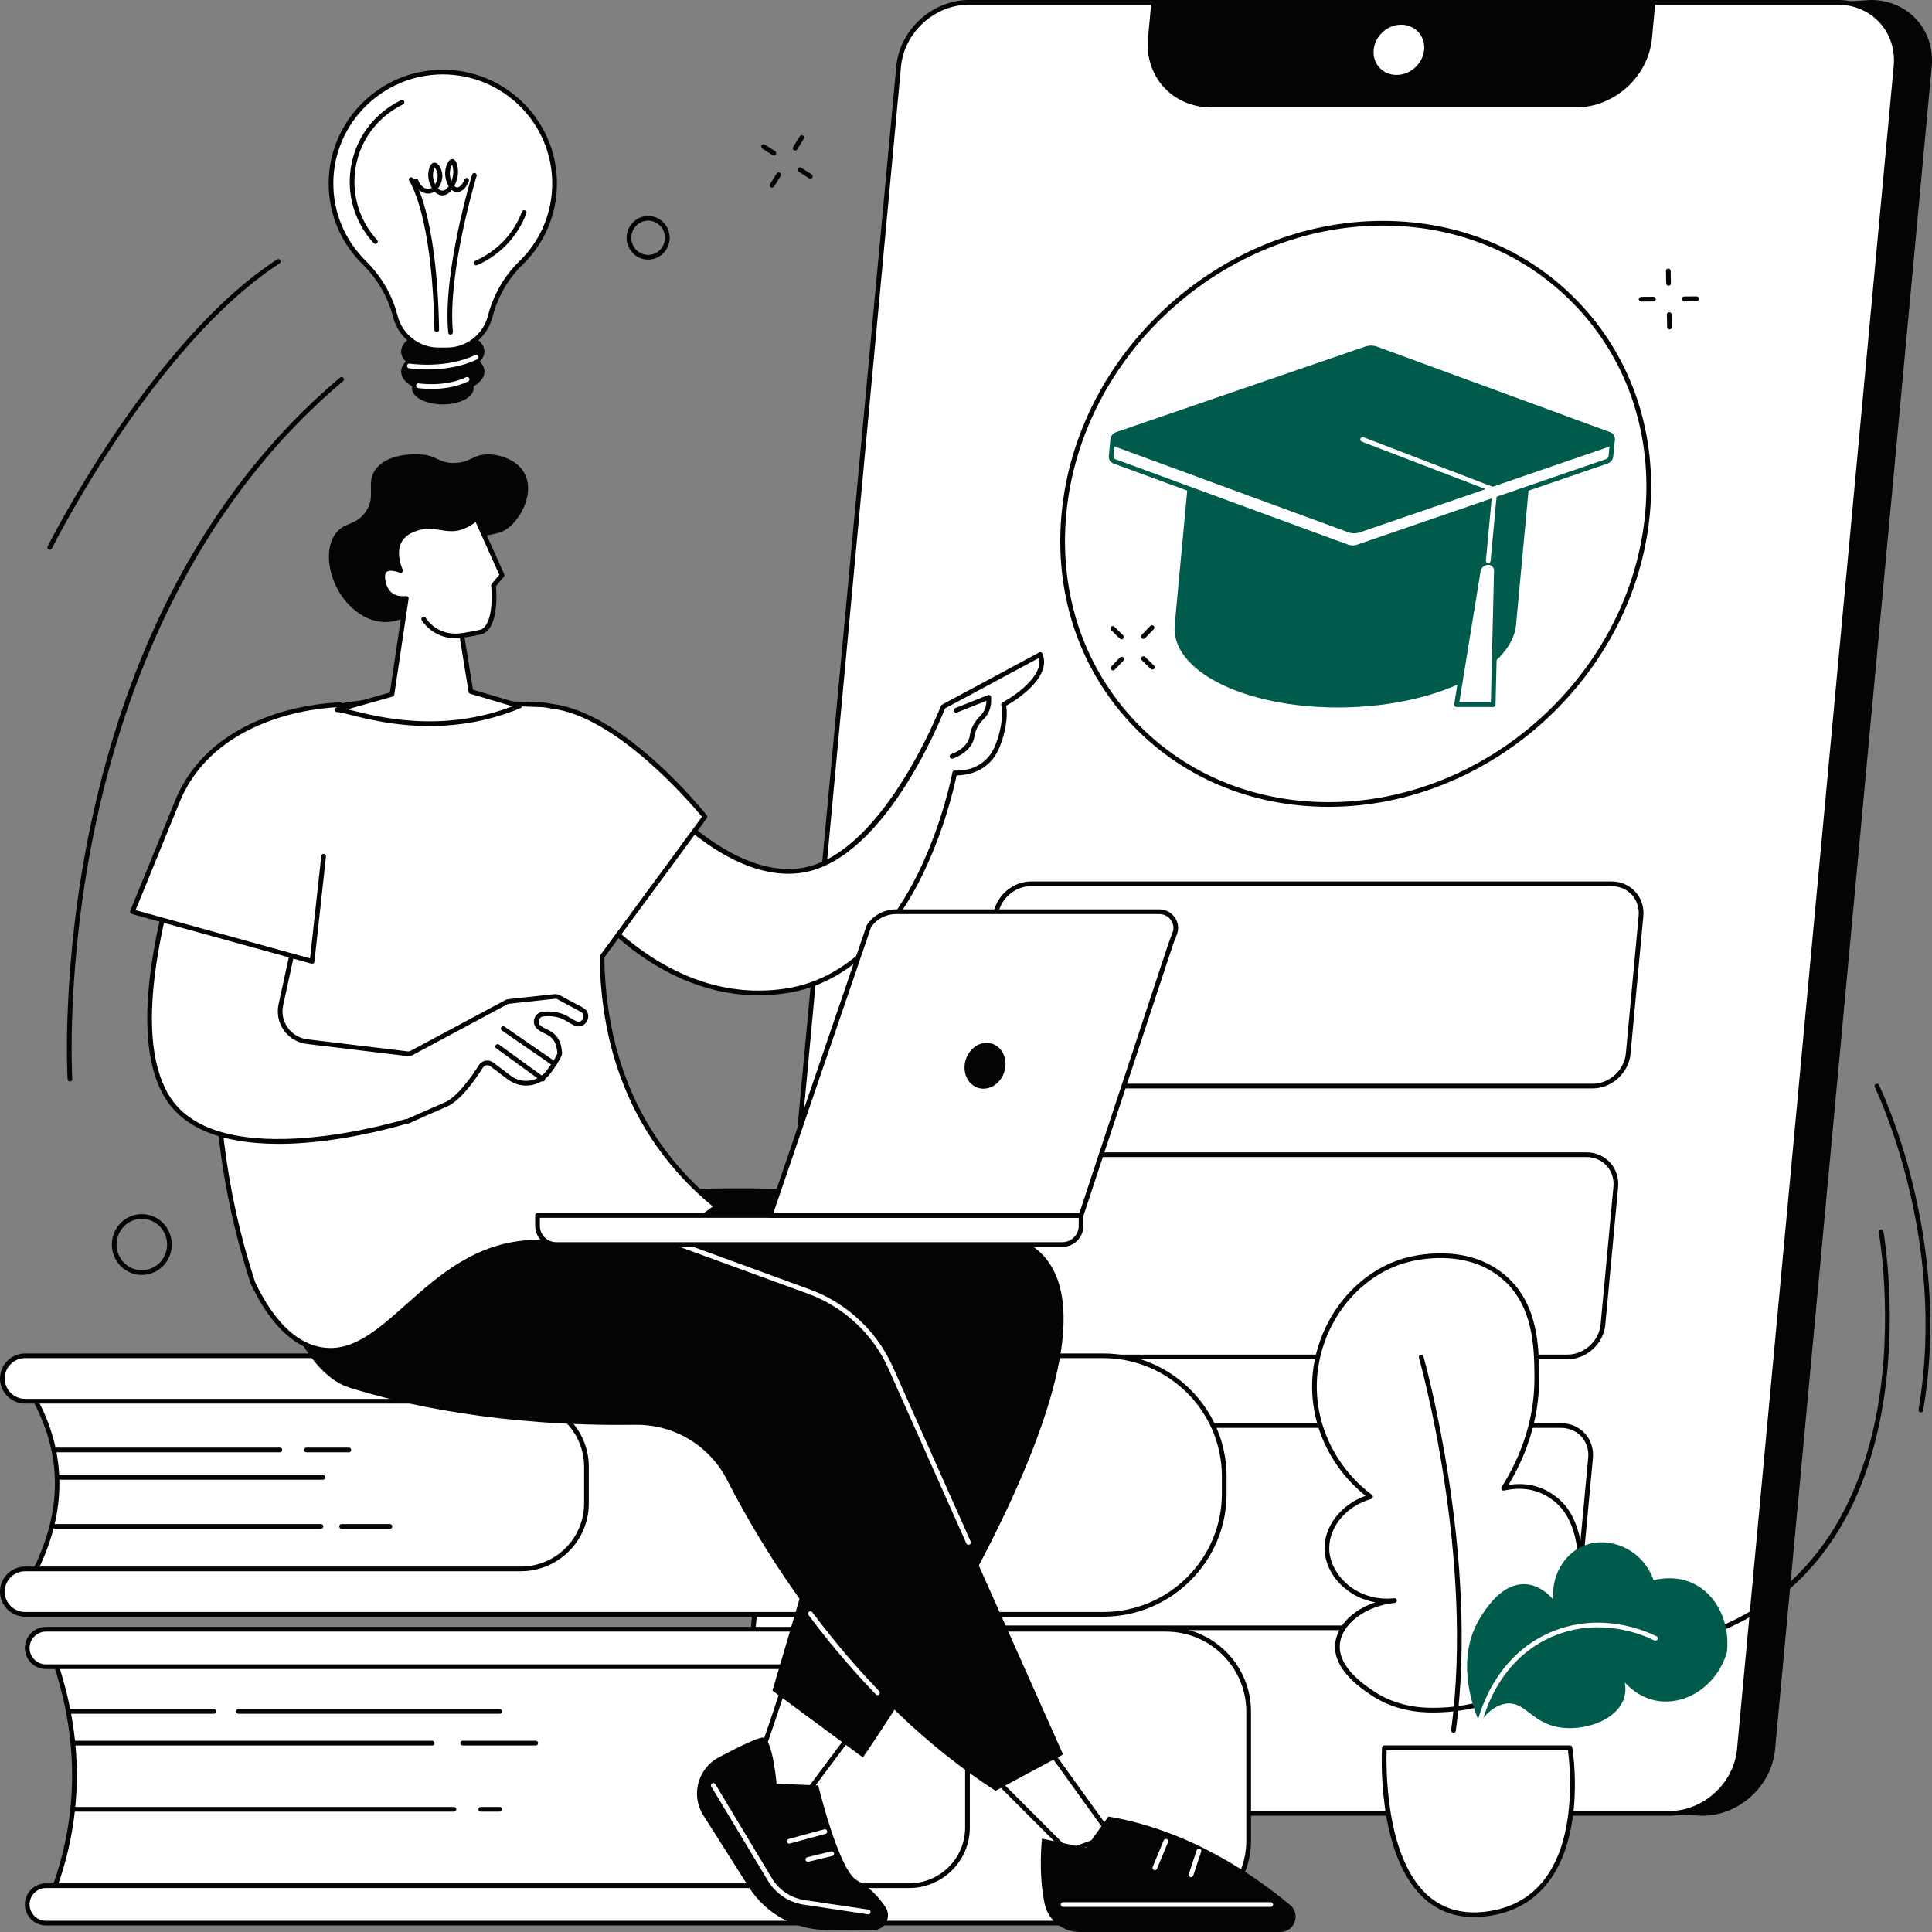
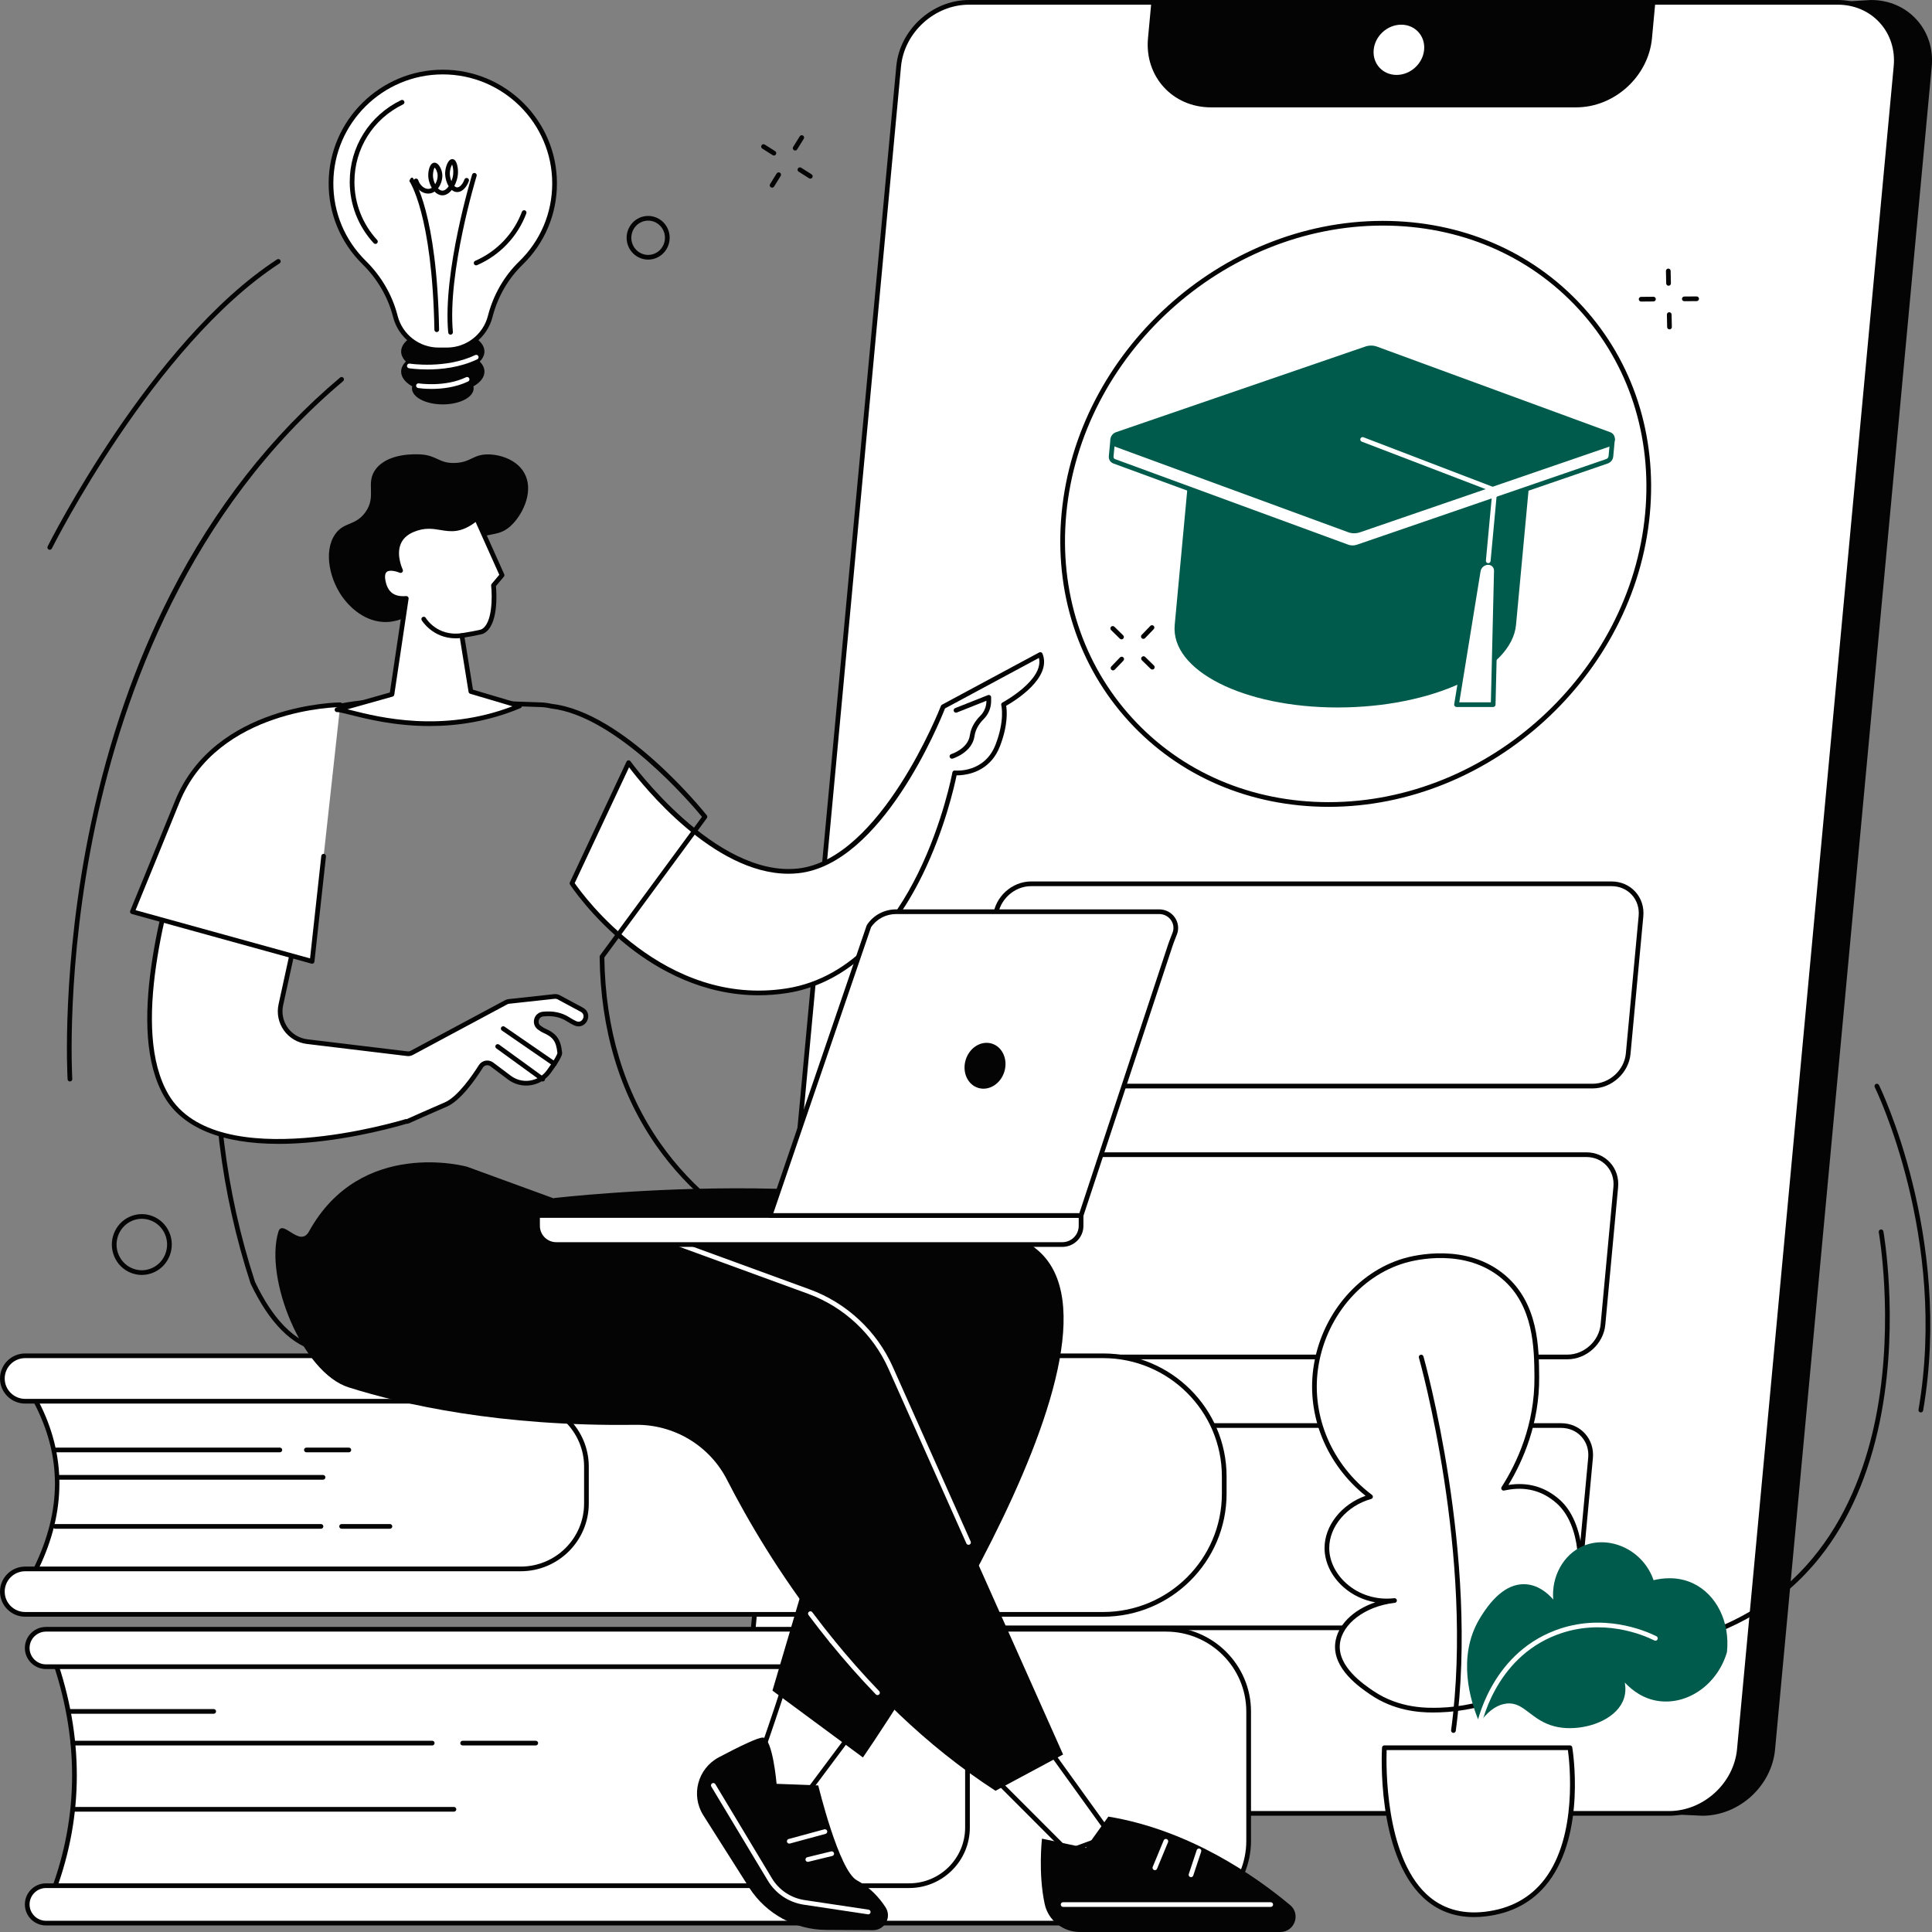
<svg xmlns="http://www.w3.org/2000/svg" width="378" height="378" viewBox="0 0 378 378" fill="none">
  <rect x="0" y="0" width="378" height="378" fill="#808080" stroke="none" />
  <g clip-path="url(#clip0_358_1594)">
    <path d="M366.072 0.459L197.548 10.733C190.601 10.733 182.986 6.069 182.341 12.99L151.686 342.264C151.042 349.183 158.773 347.194 165.722 347.194L333.082 354.795C340.031 354.795 346.184 349.185 346.829 342.264L377.486 12.99C378.131 6.071 373.021 0.459 366.072 0.459Z" fill="#040404" />
    <path d="M333.084 355.252L165.703 347.65C164.436 347.65 163.109 347.721 161.827 347.789C157.881 347.995 154.154 348.192 152.325 346.296C151.421 345.358 151.062 344.025 151.23 342.22L181.885 12.947C182.036 11.325 182.559 10.204 183.482 9.52C185.234 8.223 188.025 8.783 191.258 9.431C193.322 9.847 195.458 10.274 197.55 10.274L366.043 0C366.043 0 366.061 0 366.072 0C369.553 0 372.706 1.349 374.949 3.801C377.206 6.267 378.27 9.545 377.946 13.032L347.292 342.305C346.628 349.443 340.255 355.252 333.086 355.252H333.084ZM165.724 346.733L333.105 354.335C339.789 354.335 345.751 348.9 346.373 342.22L377.027 12.947C377.328 9.721 376.347 6.69 374.267 4.418C372.204 2.163 369.298 0.921 366.084 0.917L197.577 11.191H197.571C195.36 11.191 193.083 10.735 191.076 10.332C188.059 9.727 185.454 9.204 184.031 10.258C183.33 10.778 182.928 11.685 182.801 13.034L152.147 342.307C152.006 343.831 152.28 344.928 152.989 345.661C154.526 347.254 158.049 347.07 161.778 346.874C163.072 346.806 164.411 346.735 165.724 346.735V346.733Z" fill="#040404" />
    <path d="M359.552 0.459H189.572C182.625 0.459 176.47 6.069 175.825 12.99L145.171 342.264C144.526 349.183 149.638 354.795 156.585 354.795H326.566C333.515 354.795 339.668 349.185 340.313 342.264L370.968 12.99C371.613 6.071 366.503 0.459 359.554 0.459H359.552Z" fill="white" />
    <path d="M326.566 355.252H156.585C153.103 355.252 149.951 353.901 147.707 351.451C145.451 348.985 144.387 345.707 144.71 342.22L175.365 12.947C176.028 5.808 182.401 0 189.57 0H359.552C363.033 0 366.186 1.349 368.429 3.801C370.686 6.267 371.75 9.545 371.426 13.032L340.771 342.305C340.108 349.443 333.735 355.252 326.566 355.252ZM189.572 0.917C182.866 0.917 176.906 6.352 176.283 13.032L145.629 342.305C145.328 345.531 146.309 348.561 148.389 350.834C150.455 353.091 153.366 354.335 156.585 354.335H326.566C333.271 354.335 339.233 348.9 339.855 342.22L370.507 12.947C370.808 9.721 369.827 6.69 367.747 4.418C365.682 2.161 362.77 0.917 359.552 0.917H189.572Z" fill="#040404" />
    <path d="M225.26 0.459L224.607 7.486C223.912 14.953 229.426 21.005 236.923 21.005H308.381C315.878 21.005 322.518 14.951 323.213 7.486L323.866 0.459H225.26Z" fill="#040404" />
    <path d="M273.241 14.659C270.516 14.659 268.513 12.46 268.764 9.745C269.017 7.031 271.431 4.831 274.155 4.831C276.88 4.831 278.884 7.031 278.633 9.745C278.38 12.46 275.966 14.659 273.241 14.659Z" fill="white" />
    <path d="M311.604 212.952H198.042C196.215 212.952 194.56 212.244 193.382 210.955C192.196 209.66 191.638 207.939 191.808 206.111L194.311 179.215C194.657 175.489 197.984 172.459 201.725 172.459H315.285C317.112 172.459 318.767 173.167 319.944 174.456C321.131 175.751 321.689 177.472 321.518 179.3L319.015 206.196C318.669 209.922 315.343 212.952 311.602 212.952H311.604ZM201.727 173.378C198.448 173.378 195.534 176.034 195.23 179.302L192.726 206.198C192.581 207.766 193.056 209.236 194.064 210.339C195.066 211.434 196.48 212.037 198.044 212.037H311.604C314.882 212.037 317.796 209.381 318.101 206.113L320.604 179.217C320.749 177.65 320.274 176.179 319.266 175.076C318.265 173.981 316.852 173.378 315.287 173.378H201.727Z" fill="#040404" />
    <path d="M306.668 265.949H193.108C191.281 265.949 189.626 265.24 188.448 263.951C187.262 262.656 186.704 260.936 186.874 259.108L189.377 232.212C189.724 228.486 193.05 225.455 196.791 225.455H310.351C312.178 225.455 313.833 226.164 315.011 227.453C316.197 228.748 316.755 230.468 316.585 232.297L314.082 259.192C313.736 262.919 310.409 265.949 306.668 265.949ZM196.791 226.375C193.513 226.375 190.599 229.031 190.294 232.299L187.791 259.194C187.646 260.762 188.121 262.233 189.129 263.336C190.13 264.431 191.543 265.034 193.108 265.034H306.668C309.947 265.034 312.861 262.377 313.165 259.11L315.669 232.214C315.814 230.646 315.339 229.175 314.331 228.072C313.329 226.978 311.917 226.375 310.351 226.375H196.793H196.791Z" fill="#040404" />
    <path d="M301.735 318.945H188.175C186.348 318.945 184.693 318.237 183.515 316.948C182.329 315.653 181.771 313.932 181.941 312.104L184.444 285.208C184.79 281.482 188.117 278.452 191.858 278.452H305.418C307.245 278.452 308.9 279.16 310.078 280.449C311.264 281.744 311.822 283.465 311.652 285.293L309.148 312.189C308.802 315.915 305.476 318.945 301.735 318.945ZM191.858 279.371C188.579 279.371 185.665 282.027 185.361 285.295L182.857 312.191C182.712 313.759 183.187 315.229 184.195 316.332C185.197 317.427 186.609 318.03 188.175 318.03H301.735C305.013 318.03 307.927 315.374 308.232 312.106L310.735 285.21C310.88 283.643 310.405 282.172 309.397 281.069C308.396 279.974 306.983 279.371 305.418 279.371H191.86H191.858Z" fill="#040404" />
    <path d="M259.952 157.859C244.619 157.859 230.739 151.923 220.874 141.141C210.947 130.294 206.268 115.86 207.699 100.494C210.64 68.91 238.831 43.216 270.541 43.216C285.875 43.216 299.752 49.152 309.619 59.935C319.546 70.781 324.225 85.215 322.794 100.581C319.853 132.166 291.665 157.859 259.954 157.859H259.952ZM270.539 44.135C239.291 44.135 211.513 69.457 208.616 100.581C207.21 115.685 211.805 129.871 221.554 140.523C231.243 151.111 244.88 156.942 259.952 156.942C291.2 156.942 318.978 131.62 321.875 100.496C323.281 85.393 318.686 71.207 308.937 60.554C299.248 49.966 285.611 44.135 270.539 44.135Z" fill="#040404" />
    <path d="M232.595 92.598L229.835 122.253C229.003 131.18 243.279 138.418 261.719 138.418C280.159 138.418 295.783 131.18 296.614 122.253L299.375 92.598H232.595Z" fill="#005B4C" />
    <path d="M301.853 85.977L268.944 71.541C268.32 71.312 267.615 71.312 266.949 71.541L231.351 85.977H217.715L217.409 89.272C217.371 89.681 217.564 90.092 218.014 90.255L263.648 107.003C264.272 107.232 264.977 107.232 265.643 107.003L314.393 90.255C314.872 90.09 315.144 89.681 315.181 89.272L315.488 85.977H301.853Z" fill="white" />
    <path d="M264.626 107.635C264.234 107.635 263.847 107.569 263.486 107.435L217.852 90.687C217.241 90.464 216.886 89.892 216.948 89.231L217.255 85.934C217.278 85.699 217.475 85.517 217.713 85.517H231.257L266.771 71.116C267.559 70.843 268.378 70.845 269.1 71.109L301.946 85.517H315.484C315.612 85.517 315.737 85.57 315.824 85.668C315.911 85.763 315.955 85.891 315.942 86.019L315.635 89.313C315.577 89.939 315.146 90.48 314.538 90.689L265.788 107.437C265.406 107.567 265.012 107.633 264.624 107.633L264.626 107.635ZM218.134 86.438L217.867 89.317C217.856 89.433 217.865 89.716 218.174 89.828L263.807 106.575C264.33 106.767 264.929 106.765 265.493 106.571L314.244 89.823C314.567 89.712 314.704 89.445 314.723 89.231L314.982 86.436H301.853C301.789 86.436 301.726 86.424 301.668 86.397L268.759 71.96C268.264 71.779 267.665 71.781 267.1 71.975L231.527 86.401C231.471 86.424 231.413 86.434 231.353 86.434H218.139L218.134 86.438Z" fill="#005B4C" />
    <path d="M314.883 84.994L269.249 68.247C268.625 68.017 267.92 68.017 267.254 68.247L218.504 84.994C217.544 85.325 217.421 86.632 218.321 86.963L263.955 103.71C264.579 103.94 265.284 103.94 265.95 103.71L314.7 86.963C315.66 86.632 315.783 85.325 314.883 84.994Z" fill="#005B4C" />
    <path d="M264.933 104.338C264.542 104.338 264.154 104.272 263.793 104.138L218.161 87.39C217.593 87.182 217.245 86.671 217.251 86.06C217.257 85.387 217.701 84.781 218.354 84.558L267.105 67.811C267.87 67.548 268.687 67.548 269.409 67.815L315.042 84.562C315.61 84.771 315.959 85.281 315.953 85.893C315.946 86.566 315.503 87.171 314.849 87.394L266.099 104.142C265.717 104.272 265.323 104.338 264.936 104.338H264.933ZM268.266 68.534C267.98 68.534 267.687 68.583 267.403 68.68L218.653 85.428C218.3 85.55 218.172 85.851 218.17 86.073C218.17 86.201 218.207 86.432 218.479 86.531L264.112 103.279C264.635 103.471 265.234 103.469 265.798 103.275L314.549 86.527C314.901 86.405 315.03 86.103 315.032 85.882C315.032 85.754 314.994 85.523 314.723 85.424L269.089 68.676C268.83 68.581 268.55 68.534 268.266 68.534Z" fill="#005B4C" />
    <path d="M291.148 110.052C290.213 110.052 289.371 110.773 289.221 111.7L284.974 137.865H292.145L292.77 111.7C292.793 110.773 292.083 110.052 291.15 110.052H291.148Z" fill="white" />
    <path d="M292.143 138.323H284.972C284.837 138.323 284.709 138.263 284.622 138.162C284.535 138.059 284.495 137.925 284.518 137.792L288.765 111.628C288.954 110.469 289.978 109.593 291.148 109.593C291.727 109.593 292.257 109.812 292.647 110.209C293.035 110.605 293.242 111.138 293.228 111.712L292.604 137.877C292.598 138.127 292.394 138.325 292.143 138.325V138.323ZM285.514 137.406H291.693L292.307 111.69C292.316 111.365 292.201 111.068 291.988 110.849C291.774 110.63 291.476 110.51 291.148 110.51C290.437 110.51 289.792 111.066 289.676 111.774L285.514 137.406Z" fill="#005B4C" />
    <path d="M291.179 110.182C291.164 110.182 291.15 110.182 291.135 110.182C290.882 110.159 290.696 109.934 290.719 109.682L291.973 96.198L266.435 86.407C266.198 86.316 266.078 86.05 266.171 85.814C266.263 85.577 266.53 85.461 266.766 85.55L292.631 95.465C292.824 95.539 292.944 95.731 292.923 95.936L291.635 109.767C291.612 110.004 291.413 110.184 291.177 110.184L291.179 110.182Z" fill="white" />
    <path d="M7.032 306.961C12.316 296.127 12.82 285.21 7.032 274.182L11.186 269.219L124.813 272.941L120.895 308.894L10.906 310.156L7.03 306.959L7.032 306.961Z" fill="white" />
    <path d="M10.908 310.617C10.8 310.617 10.697 310.58 10.614 310.512L6.738 307.314C6.574 307.18 6.524 306.95 6.618 306.76C12.126 295.468 12.127 284.882 6.624 274.395C6.537 274.23 6.559 274.031 6.678 273.889L10.831 268.925C10.923 268.818 11.057 268.758 11.201 268.76L124.827 272.482C124.956 272.486 125.076 272.544 125.161 272.639C125.244 272.736 125.285 272.862 125.271 272.99L121.353 308.944C121.329 309.175 121.134 309.351 120.901 309.353L10.912 310.615H10.906L10.908 310.617ZM7.605 306.837L11.072 309.698L120.482 308.442L124.302 273.385L11.398 269.685L7.584 274.242C12.961 284.673 12.967 295.635 7.605 306.835V306.837Z" fill="#040404" />
    <path d="M215.82 265.261H4.923C2.458 265.261 0.46 267.252 0.46 269.706C0.46 272.16 2.46 274.151 4.923 274.151H101.883C108.983 274.151 114.738 279.883 114.738 286.956V294.154C114.738 301.227 108.983 306.959 101.883 306.959H4.923C2.458 306.959 0.46 308.95 0.46 311.404C0.46 313.858 2.46 315.849 4.923 315.849H215.82C228.912 315.849 239.524 305.279 239.524 292.239V288.868C239.524 275.828 228.912 265.259 215.82 265.259V265.261Z" fill="white" />
    <path d="M215.82 316.312H4.923C2.209 316.312 0 314.112 0 311.408C0 308.704 2.209 306.504 4.923 306.504H101.883C108.718 306.504 114.278 300.966 114.278 294.158V286.96C114.278 280.152 108.718 274.614 101.883 274.614H4.923C2.209 274.614 0 272.414 0 269.71C0 267.006 2.209 264.807 4.923 264.807H215.82C229.144 264.807 239.984 275.603 239.984 288.875V292.246C239.984 305.517 229.144 316.314 215.82 316.314V316.312ZM4.923 307.419C2.717 307.419 0.921 309.208 0.921 311.406C0.921 313.604 2.717 315.392 4.923 315.392H215.82C228.636 315.392 239.063 305.007 239.063 292.241V288.87C239.063 276.105 228.636 265.72 215.82 265.72H4.923C2.717 265.72 0.921 267.508 0.921 269.706C0.921 271.904 2.717 273.693 4.923 273.693H101.883C109.226 273.693 115.198 279.641 115.198 286.956V294.154C115.198 301.468 109.224 307.417 101.883 307.417H4.923V307.419Z" fill="#040404" />
    <path d="M68.252 284.147H59.947C59.692 284.147 59.486 283.942 59.486 283.688C59.486 283.434 59.692 283.229 59.947 283.229H68.252C68.507 283.229 68.713 283.434 68.713 283.688C68.713 283.942 68.507 284.147 68.252 284.147Z" fill="#040404" />
    <path d="M54.75 284.147H10.79C10.535 284.147 10.33 283.942 10.33 283.688C10.33 283.434 10.535 283.229 10.79 283.229H54.752C55.007 283.229 55.212 283.434 55.212 283.688C55.212 283.942 55.007 284.147 54.752 284.147H54.75Z" fill="#040404" />
    <path d="M63.207 289.503H11.194C10.939 289.503 10.734 289.298 10.734 289.044C10.734 288.79 10.939 288.585 11.194 288.585H63.207C63.462 288.585 63.667 288.79 63.667 289.044C63.667 289.298 63.462 289.503 63.207 289.503Z" fill="#040404" />
    <path d="M76.29 299.101H66.838C66.583 299.101 66.377 298.897 66.377 298.643C66.377 298.389 66.583 298.184 66.838 298.184H76.29C76.545 298.184 76.751 298.389 76.751 298.643C76.751 298.897 76.545 299.101 76.29 299.101Z" fill="#040404" />
    <path d="M62.802 299.101H10.79C10.535 299.101 10.33 298.897 10.33 298.643C10.33 298.389 10.535 298.184 10.79 298.184H62.802C63.057 298.184 63.263 298.389 63.263 298.643C63.263 298.897 63.057 299.101 62.802 299.101Z" fill="#040404" />
    <path d="M10.313 370.285H200.808V323.799H10.313C15.937 339.502 16.09 355.002 10.313 370.285Z" fill="white" />
    <path d="M200.808 370.744H10.313C10.162 370.744 10.021 370.669 9.933 370.545C9.846 370.421 9.828 370.264 9.882 370.122C15.516 355.221 15.514 339.688 9.88 323.952C9.83 323.812 9.85 323.655 9.938 323.533C10.025 323.411 10.164 323.339 10.315 323.339H200.808C201.063 323.339 201.268 323.545 201.268 323.797V370.283C201.268 370.537 201.063 370.742 200.808 370.742V370.744ZM10.976 369.827H200.348V324.258H10.964C16.381 339.777 16.385 355.099 10.976 369.827Z" fill="#040404" />
    <path d="M177.874 326.094H9.002C6.972 326.094 5.325 324.454 5.325 322.432C5.325 320.41 6.972 318.77 9.002 318.77H228.143C237.068 318.77 244.301 325.976 244.301 334.865V360.168C244.301 369.058 237.066 376.263 228.143 376.263H9.002C6.972 376.263 5.325 374.623 5.325 372.601C5.325 370.578 6.972 368.938 9.002 368.938H177.874C184.178 368.938 189.29 363.847 189.29 357.567V337.465C189.29 331.186 184.178 326.094 177.874 326.094Z" fill="white" />
    <path d="M228.142 376.721H9.002C6.721 376.721 4.865 374.873 4.865 372.601C4.865 370.328 6.721 368.48 9.002 368.48H177.874C183.915 368.48 188.83 363.584 188.83 357.567V337.465C188.83 331.448 183.915 326.553 177.874 326.553H9.002C6.721 326.553 4.865 324.704 4.865 322.432C4.865 320.16 6.721 318.311 9.002 318.311H228.142C237.307 318.311 244.762 325.737 244.762 334.865V360.168C244.762 369.296 237.307 376.721 228.142 376.721ZM9.002 369.397C7.229 369.397 5.786 370.835 5.786 372.601C5.786 374.367 7.229 375.804 9.002 375.804H228.142C236.798 375.804 243.841 368.79 243.841 360.168V334.865C243.841 326.243 236.798 319.228 228.142 319.228H9.002C7.229 319.228 5.786 320.666 5.786 322.432C5.786 324.198 7.229 325.636 9.002 325.636H177.874C184.423 325.636 189.751 330.942 189.751 337.465V357.567C189.751 364.09 184.423 369.397 177.874 369.397H9.002Z" fill="#040404" />
    <path d="M41.812 335.298H13.683C13.428 335.298 13.222 335.094 13.222 334.84C13.222 334.586 13.428 334.381 13.683 334.381H41.812C42.067 334.381 42.272 334.586 42.272 334.84C42.272 335.094 42.067 335.298 41.812 335.298Z" fill="#040404" />
-     <path d="M97.766 335.298H46.633C46.378 335.298 46.173 335.094 46.173 334.84C46.173 334.586 46.378 334.381 46.633 334.381H97.766C98.021 334.381 98.227 334.586 98.227 334.84C98.227 335.094 98.021 335.298 97.766 335.298Z" fill="#040404" />
    <path d="M84.567 341.501H14.276C14.021 341.501 13.815 341.297 13.815 341.043C13.815 340.789 14.021 340.584 14.276 340.584H84.567C84.822 340.584 85.027 340.789 85.027 341.043C85.027 341.297 84.822 341.501 84.567 341.501Z" fill="#040404" />
    <path d="M104.821 341.501H90.516C90.261 341.501 90.056 341.297 90.056 341.043C90.056 340.789 90.261 340.584 90.516 340.584H104.821C105.076 340.584 105.282 340.789 105.282 341.043C105.282 341.297 105.076 341.501 104.821 341.501Z" fill="#040404" />
    <path d="M88.814 354.452H14.276C14.021 354.452 13.815 354.248 13.815 353.994C13.815 353.74 14.021 353.535 14.276 353.535H88.814C89.069 353.535 89.274 353.74 89.274 353.994C89.274 354.248 89.069 354.452 88.814 354.452Z" fill="#040404" />
-     <path d="M97.766 354.452H94.052C93.797 354.452 93.592 354.248 93.592 353.994C93.592 353.74 93.797 353.535 94.052 353.535H97.766C98.021 353.535 98.226 353.74 98.226 353.994C98.226 354.248 98.021 354.452 97.766 354.452Z" fill="#040404" />
    <path d="M145.998 350.369C147.203 349.154 154.165 327.583 154.165 327.583L167.922 337.36L152.84 357.549L145.998 350.367V350.369Z" fill="white" />
    <path d="M152.84 358.009C152.713 358.009 152.593 357.958 152.506 357.867L145.665 350.685C145.494 350.507 145.501 350.224 145.671 350.047C146.502 349.187 151.054 335.726 153.727 327.443C153.773 327.305 153.881 327.193 154.022 327.148C154.161 327.102 154.314 327.125 154.435 327.21L168.192 336.986C168.291 337.058 168.36 337.166 168.379 337.288C168.397 337.409 168.366 337.533 168.294 337.632L153.211 357.821C153.13 357.931 153.006 357.997 152.869 358.005C152.861 358.005 152.85 358.005 152.842 358.005L152.84 358.009ZM146.583 350.315L152.798 356.838L167.273 337.461L154.412 328.321C152.989 332.712 148.132 347.56 146.583 350.315Z" fill="#040404" />
    <path d="M170.788 377.645L161.639 377.591C155.585 377.556 149.955 374.493 146.656 369.438L137.61 355.173C135.111 351.23 136.509 346.008 140.642 343.819C144.418 341.819 148.373 339.874 149.3 339.96C151.183 340.138 151.942 349.008 151.942 349.008L160.092 349.32C160.092 349.32 164.119 365.997 167.661 367.893C170.243 369.275 172.045 371.301 173.256 373.154C174.525 375.094 173.109 377.659 170.786 377.645H170.788Z" fill="#040404" />
    <path d="M169.87 374.544C169.847 374.544 169.824 374.544 169.801 374.538L157.288 372.66C154.335 372.218 151.759 370.5 150.227 367.947L139.169 349.547C139.039 349.33 139.109 349.047 139.327 348.917C139.547 348.787 139.829 348.857 139.959 349.076L151.017 367.476C152.408 369.793 154.746 371.353 157.425 371.754L169.938 373.631C170.189 373.668 170.363 373.902 170.326 374.154C170.291 374.381 170.096 374.544 169.872 374.544H169.87Z" fill="white" />
    <path d="M154.422 360.707C154.219 360.707 154.034 360.573 153.978 360.368C153.912 360.125 154.057 359.873 154.302 359.804L161.274 357.912C161.518 357.846 161.771 357.991 161.84 358.235C161.906 358.478 161.761 358.73 161.516 358.798L154.544 360.69C154.503 360.701 154.464 360.707 154.424 360.707H154.422Z" fill="white" />
    <path d="M158.053 364.274C157.846 364.274 157.657 364.134 157.605 363.925C157.545 363.679 157.696 363.432 157.943 363.37L162.618 362.231C162.866 362.172 163.113 362.322 163.175 362.568C163.236 362.814 163.084 363.062 162.837 363.124L158.163 364.262C158.126 364.27 158.088 364.274 158.053 364.274Z" fill="white" />
    <path d="M192.938 346.252L208.91 362.238L217.378 359.139L202.654 338.69L192.938 346.252Z" fill="white" />
    <path d="M208.91 362.696C208.79 362.696 208.672 362.649 208.585 362.562L192.613 346.578C192.519 346.486 192.472 346.357 192.48 346.225C192.488 346.095 192.553 345.973 192.656 345.893L202.372 338.331C202.471 338.254 202.598 338.221 202.72 338.238C202.845 338.256 202.957 338.322 203.029 338.424L217.753 358.873C217.836 358.988 217.861 359.137 217.819 359.276C217.778 359.412 217.672 359.521 217.537 359.571L209.07 362.669C209.018 362.688 208.964 362.698 208.91 362.698V362.696ZM193.631 346.296L209.029 361.705L216.65 358.916L202.558 339.345L193.631 346.296Z" fill="#040404" />
    <path d="M203.863 359.736C203.863 359.736 203.092 366.536 204.4 372.545C205.099 375.746 207.996 378 211.285 378H250.484C253.285 378 254.557 374.517 252.408 372.725C245.438 366.908 232.616 358.028 216.853 355.421L212.457 361.55L203.863 359.736Z" fill="#040404" />
    <path d="M248.621 373.09H207.998C207.743 373.09 207.538 372.886 207.538 372.632C207.538 372.378 207.743 372.173 207.998 372.173H248.621C248.877 372.173 249.082 372.378 249.082 372.632C249.082 372.886 248.877 373.09 248.621 373.09Z" fill="white" />
    <path d="M225.955 365.902C225.897 365.902 225.837 365.892 225.779 365.867C225.545 365.77 225.433 365.501 225.528 365.268L227.678 360.073C227.776 359.839 228.043 359.728 228.28 359.823C228.514 359.92 228.626 360.189 228.531 360.422L226.38 365.617C226.308 365.795 226.136 365.902 225.955 365.902Z" fill="white" />
    <path d="M233.024 367.269C232.977 367.269 232.927 367.261 232.879 367.247C232.637 367.166 232.506 366.908 232.587 366.666L234.142 361.979C234.223 361.74 234.482 361.608 234.725 361.688C234.968 361.769 235.098 362.027 235.017 362.269L233.462 366.955C233.398 367.147 233.217 367.269 233.024 367.269Z" fill="white" />
    <path d="M108.394 234.401C108.394 234.401 181.389 225.939 203.096 244.653C224.802 263.369 168.831 343.848 168.831 343.848L151.131 330.773L167.92 273.891L100.444 254.805L108.394 234.403V234.401Z" fill="#040404" />
    <path d="M68.221 271.443C78.825 274.796 97.795 279.129 124.313 278.768C131.847 278.664 138.802 282.812 142.226 289.498C150.08 304.842 167.08 332.464 194.772 350.369L207.996 343.272L174.241 267.587C171.16 260.677 165.396 255.307 158.269 252.702L91.371 228.269C91.371 228.269 70.627 222.493 60.457 240.939C58.64 244.233 55.269 238.345 54.464 241.003C51.71 250.116 59.115 268.566 68.221 271.445V271.443Z" fill="#040404" />
    <path d="M189.496 302.247C189.32 302.247 189.152 302.146 189.075 301.974L173.82 267.773C170.807 261.014 165.079 255.679 158.109 253.134L126.071 241.433C125.833 241.346 125.71 241.081 125.798 240.844C125.885 240.606 126.148 240.484 126.389 240.571L158.426 252.273C165.629 254.904 171.547 260.417 174.662 267.401L189.917 301.603C190.02 301.834 189.917 302.105 189.682 302.208C189.622 302.235 189.558 302.247 189.496 302.247Z" fill="white" />
    <path d="M171.686 331.649C171.566 331.649 171.446 331.601 171.354 331.508C168.287 328.331 165.27 324.919 162.385 321.368C162.226 321.172 162.257 320.883 162.454 320.724C162.651 320.565 162.941 320.596 163.101 320.792C165.969 324.324 168.97 327.716 172.018 330.874C172.194 331.056 172.188 331.347 172.006 331.523C171.916 331.607 171.802 331.651 171.686 331.651V331.649Z" fill="white" />
    <path d="M162.742 321.538C162.607 321.538 162.474 321.48 162.383 321.368C160.969 319.627 159.557 317.813 158.186 315.981C158.034 315.779 158.076 315.49 158.279 315.339C158.482 315.188 158.773 315.229 158.924 315.432C160.287 317.254 161.693 319.057 163.099 320.79C163.258 320.986 163.227 321.275 163.03 321.434C162.945 321.502 162.844 321.535 162.74 321.535L162.742 321.538Z" fill="white" />
    <path d="M203.539 128.057L184.523 138.282C184.523 138.282 172.866 168.563 156.181 170.385C139.495 172.209 122.988 149.221 122.988 149.221L111.912 172.824C111.912 172.824 128.176 197.874 153.968 193.836C179.761 189.797 186.79 151.206 186.79 151.206C186.777 151.231 192.895 151.807 195.199 145.875C197.16 140.825 196.341 137.852 196.341 137.852C196.341 137.852 205.505 132.98 203.539 128.055V128.057Z" fill="white" />
    <path d="M148.422 194.73C137.535 194.73 128.744 189.756 122.983 185.203C115.717 179.465 111.567 173.136 111.526 173.072C111.439 172.94 111.428 172.773 111.495 172.628L122.571 149.025C122.639 148.876 122.782 148.777 122.946 148.763C123.11 148.748 123.268 148.82 123.363 148.953C123.527 149.18 139.903 171.699 156.131 169.926C172.346 168.154 183.977 138.414 184.094 138.115C184.133 138.011 184.208 137.927 184.305 137.875L203.322 127.65C203.438 127.588 203.575 127.578 203.697 127.624C203.821 127.669 203.919 127.764 203.967 127.886C205.872 132.659 198.494 137.164 196.86 138.09C197.019 139.046 197.256 141.849 195.628 146.04C193.975 150.293 190.452 151.355 188.496 151.609C187.945 151.681 187.499 151.71 187.161 151.698C186.76 153.654 184.84 162.288 180.464 171.207C173.878 184.631 164.741 192.613 154.038 194.288C152.11 194.589 150.235 194.728 148.42 194.728L148.422 194.73ZM112.44 172.783C114.089 175.175 129.951 197.13 153.897 193.383C167.018 191.33 175.133 179.982 179.629 170.825C184.529 160.844 186.319 151.221 186.337 151.126C186.373 150.934 186.526 150.785 186.719 150.754C186.775 150.746 186.831 150.746 186.885 150.758C187.163 150.785 192.646 151.183 194.771 145.712C196.644 140.891 195.906 138.003 195.9 137.974C195.844 137.768 195.939 137.551 196.128 137.449C196.213 137.404 204.276 133.054 203.272 128.724L184.894 138.604C183.859 141.24 172.557 169.057 156.232 170.842C155.571 170.914 154.907 170.949 154.25 170.949C139.572 170.949 125.804 153.726 123.079 150.116L112.44 172.785V172.783Z" fill="#040404" />
    <path d="M186.248 148.442C186.051 148.442 185.869 148.316 185.809 148.118C185.734 147.876 185.869 147.62 186.111 147.544C186.145 147.534 189.386 146.501 189.751 143.878C189.989 142.157 190.991 140.851 191.789 140.06C192.565 139.29 192.994 138.261 192.994 137.162V137.107L187.213 139.404C186.976 139.496 186.709 139.383 186.613 139.147C186.52 138.912 186.634 138.645 186.87 138.55L193.285 136.004C193.426 135.948 193.587 135.964 193.714 136.051C193.84 136.136 193.917 136.278 193.917 136.431V137.164C193.917 138.509 193.392 139.769 192.443 140.713C191.746 141.405 190.871 142.537 190.668 144.006C190.222 147.211 186.543 148.374 186.387 148.424C186.342 148.438 186.296 148.445 186.252 148.445L186.248 148.442Z" fill="#040404" />
-     <path d="M128.784 223.894C120.557 212.126 117.925 198.937 117.78 187.184L137.925 159.799C137.925 159.799 121.955 139.763 107.876 138.164C107.202 138.007 106.532 137.908 105.875 137.885C75.473 136.788 71.985 136.815 63.621 138.774C53.763 141.083 52.044 153.04 50.561 157.665C45.573 172.312 39.993 195.655 43.404 223.687C44.663 234.03 46.923 243.178 49.462 250.971C53.943 260.37 58.723 263.171 62.327 263.947C75.832 266.86 83.499 243.665 104.408 243.044C112.314 242.808 117.245 245.944 127.054 243.044C132.962 241.296 137.361 238.328 140.192 236.048C135.152 231.989 131.482 227.752 128.782 223.892L128.784 223.894Z" fill="white" />
    <path d="M64.692 264.664C63.893 264.664 63.074 264.579 62.232 264.398C57.145 263.301 52.709 258.849 49.047 251.17C49.039 251.151 49.03 251.132 49.024 251.114C46.115 242.191 44.07 232.98 42.946 223.743C40.26 201.678 42.676 179.397 50.123 157.519C50.322 156.895 50.528 156.128 50.766 155.242C52.257 149.684 54.754 140.378 63.514 138.327C71.827 136.382 74.996 136.313 105.889 137.429C106.545 137.452 107.239 137.549 107.953 137.714C122.054 139.335 137.628 158.692 138.284 159.516C138.412 159.677 138.416 159.906 138.294 160.072L118.241 187.333C118.44 201.344 122.114 213.556 129.159 223.633C132.282 228.101 136.092 232.16 140.48 235.694C140.588 235.781 140.65 235.913 140.65 236.052C140.65 236.19 140.588 236.322 140.48 236.409C136.384 239.708 131.911 242.089 127.183 243.488C120.814 245.372 116.383 244.735 112.098 244.122C109.705 243.779 107.231 243.424 104.421 243.506C93.648 243.827 86.416 250.257 80.035 255.931C74.814 260.574 70.212 264.666 64.687 264.666L64.692 264.664ZM49.893 250.802C53.423 258.195 57.641 262.468 62.427 263.501C68.636 264.84 73.636 260.394 79.426 255.245C85.923 249.466 93.289 242.918 104.396 242.587C107.285 242.5 109.8 242.862 112.233 243.211C116.613 243.839 120.748 244.432 126.924 242.606C131.363 241.292 135.579 239.086 139.46 236.046C135.19 232.54 131.473 228.543 128.406 224.156C121.227 213.888 117.498 201.451 117.32 187.191C117.32 187.091 117.351 186.994 117.409 186.914L137.344 159.813C135.374 157.424 120.667 140.079 107.824 138.621C107.805 138.619 107.789 138.617 107.77 138.61C107.106 138.455 106.462 138.365 105.858 138.344C75.079 137.233 71.929 137.299 63.727 139.22C55.505 141.145 53.097 150.118 51.66 155.478C51.419 156.376 51.21 157.151 51.002 157.804C43.597 179.558 41.196 201.703 43.865 223.631C44.98 232.8 47.008 241.943 49.895 250.8L49.893 250.802Z" fill="#040404" />
    <path d="M108.463 194.961L99.566 195.93C99.378 195.951 99.193 196.006 99.025 196.097L80.562 205.993C80.293 206.138 79.986 206.196 79.683 206.159L60.073 203.794C56.571 203.372 54.192 200.041 54.943 196.605L59.142 177.363C59.244 176.898 59.113 176.412 58.794 176.059L40.526 155.969C39.717 155.079 38.236 155.472 37.983 156.645C36.102 165.318 23.365 198.745 32.583 214.398C42.357 230.993 79.451 219.403 79.451 219.403C79.451 219.403 79.602 219.451 79.811 219.358C79.811 219.358 84.492 217.257 87.204 216.102C89.82 214.987 92.696 210.837 94.077 208.644C94.54 207.91 95.529 207.729 96.223 208.249L99.662 210.835C102.09 212.663 105.545 212.145 107.345 209.701C108.552 208.065 109.566 206.466 109.514 205.979C109.255 203.519 108.558 202.544 106.329 201.579C106.248 201.544 106.169 201.501 106.095 201.453L105.566 201.098C104.419 200.328 104.865 198.555 106.24 198.407C107.743 198.243 109.539 198.39 111.146 199.431C111.667 199.768 112.138 200.026 112.565 200.216C114.28 200.98 115.495 198.45 113.842 197.56L109.325 195.129C109.062 194.986 108.759 194.928 108.461 194.959L108.463 194.961Z" fill="white" />
    <path d="M54.474 223.799C43.396 223.799 35.742 220.671 32.185 214.634C24.51 201.6 31.781 176.671 35.686 163.275C36.532 160.373 37.202 158.08 37.533 156.55C37.687 155.839 38.222 155.282 38.927 155.092C39.634 154.904 40.379 155.123 40.868 155.662L59.136 175.751C59.555 176.212 59.727 176.852 59.594 177.46L55.395 196.703C55.065 198.212 55.393 199.803 56.291 201.063C57.191 202.323 58.59 203.151 60.131 203.337L79.741 205.702C79.951 205.727 80.16 205.688 80.347 205.589L98.809 195.695C99.029 195.577 99.268 195.502 99.519 195.476L108.415 194.507C108.809 194.463 109.201 194.54 109.549 194.728L114.066 197.159C115.147 197.742 115.292 198.894 114.877 199.733C114.471 200.555 113.483 201.129 112.382 200.637C111.918 200.431 111.42 200.154 110.902 199.819C109.628 198.995 108.077 198.675 106.296 198.867C105.771 198.923 105.493 199.301 105.41 199.636C105.327 199.968 105.394 200.429 105.829 200.72L106.358 201.075C106.408 201.108 106.462 201.137 106.518 201.162C108.892 202.191 109.699 203.306 109.977 205.936C109.999 206.148 110.068 206.795 107.72 209.978C106.773 211.265 105.379 212.099 103.797 212.331C102.225 212.56 100.657 212.161 99.388 211.207L95.95 208.621C95.719 208.447 95.433 208.379 95.151 208.433C94.867 208.485 94.627 208.648 94.471 208.894C92.986 211.252 90.093 215.379 87.389 216.532C84.714 217.672 80.052 219.763 80.004 219.783C79.818 219.866 79.637 219.889 79.492 219.878C78.451 220.194 69.567 222.815 59.723 223.588C57.898 223.731 56.15 223.803 54.478 223.803L54.474 223.799ZM39.435 155.943C39.346 155.943 39.255 155.955 39.163 155.978C38.788 156.077 38.514 156.364 38.433 156.742C38.095 158.304 37.421 160.611 36.571 163.529C32.704 176.79 25.506 201.474 32.981 214.167C42.459 230.262 78.947 219.081 79.314 218.967C79.399 218.94 79.49 218.938 79.575 218.963C79.565 218.959 79.588 218.957 79.623 218.94C79.668 218.92 84.339 216.827 87.022 215.683C89.587 214.59 92.536 210.228 93.687 208.402C93.975 207.943 94.448 207.625 94.981 207.526C95.514 207.429 96.068 207.559 96.501 207.886L99.94 210.472C101.01 211.277 102.331 211.614 103.66 211.42C104.995 211.226 106.173 210.519 106.976 209.433C108.612 207.214 109.054 206.229 109.058 206.018C108.815 203.725 108.218 202.897 106.148 202.001C106.039 201.953 105.935 201.897 105.842 201.833L105.313 201.478C104.628 201.02 104.315 200.208 104.514 199.41C104.713 198.611 105.373 198.039 106.194 197.95C108.193 197.735 109.946 198.103 111.401 199.047C111.88 199.357 112.337 199.609 112.758 199.797C113.396 200.082 113.853 199.72 114.05 199.324C114.269 198.878 114.226 198.285 113.629 197.965L109.112 195.533C108.929 195.434 108.724 195.395 108.517 195.418L99.62 196.386C99.49 196.401 99.363 196.44 99.249 196.502L80.786 206.398C80.432 206.588 80.033 206.663 79.633 206.615L60.023 204.25C58.226 204.033 56.593 203.067 55.544 201.596C54.495 200.125 54.113 198.272 54.499 196.508L58.698 177.265C58.769 176.945 58.678 176.611 58.458 176.369L40.19 156.279C39.991 156.06 39.723 155.943 39.441 155.943H39.435Z" fill="#040404" />
    <path d="M108.463 208.598C108.372 208.598 108.28 208.571 108.202 208.518L98.194 201.623C97.984 201.478 97.932 201.193 98.077 200.984C98.223 200.776 98.509 200.724 98.718 200.869L108.726 207.764C108.936 207.908 108.988 208.193 108.842 208.402C108.753 208.53 108.61 208.6 108.463 208.6V208.598Z" fill="#040404" />
    <path d="M106.182 211.595C106.088 211.595 105.993 211.566 105.91 211.506L97.103 205.116C96.897 204.967 96.852 204.68 97.001 204.475C97.15 204.271 97.439 204.225 97.644 204.374L106.451 210.765C106.656 210.914 106.702 211.201 106.553 211.405C106.462 211.529 106.323 211.593 106.179 211.593L106.182 211.595Z" fill="#040404" />
    <path d="M25.898 178.377C25.898 178.377 31.19 165.457 34.659 156.893C42.357 137.885 66.573 137.885 66.573 137.885L61.06 188.095L25.899 178.379L25.898 178.377Z" fill="white" />
    <path d="M61.06 188.554C61.019 188.554 60.977 188.548 60.938 188.537L25.777 178.821C25.651 178.786 25.545 178.699 25.487 178.581C25.429 178.464 25.425 178.327 25.474 178.205C25.526 178.075 30.806 165.188 34.234 156.723C41.959 137.65 66.33 137.429 66.575 137.429C66.819 137.429 67.035 137.633 67.035 137.887C67.035 138.141 66.83 138.346 66.575 138.346C66.336 138.346 42.579 138.571 35.088 157.066C32.034 164.608 27.513 175.658 26.522 178.075L60.662 187.511L62.862 167.464C62.889 167.212 63.12 167.033 63.371 167.057C63.624 167.084 63.806 167.311 63.779 167.563L61.519 188.147C61.504 188.281 61.432 188.401 61.32 188.477C61.243 188.529 61.152 188.556 61.06 188.556V188.554Z" fill="#040404" />
    <path d="M79.975 120.504C77.794 121.598 76.149 121.755 74.965 121.689C70.683 121.443 67.937 118.006 67.387 117.318C64.548 113.766 63.182 107.928 65.587 104.502C67.319 102.033 69.501 102.965 71.496 100.205C73.76 97.072 71.438 94.516 73.528 91.775C75.933 88.619 81.234 88.859 82.186 88.902C85.456 89.051 85.846 90.666 88.938 90.584C92.094 90.499 92.511 88.919 95.408 88.902C97.71 88.89 101.063 89.865 102.567 92.517C104.452 95.845 102.523 100.228 100.286 102.541C97.598 105.319 95.705 103.828 91.939 106.09C85.413 110.01 86.972 116.992 79.975 120.506V120.504Z" fill="#040404" />
    <path d="M92.128 135.295L90.361 124.348C90.751 124.304 94.002 123.74 94.376 123.554C97.389 122.059 96.551 114.528 96.551 114.528L98.225 112.535L93.229 101.399C87.924 105.803 86.031 101.478 80.78 103.646C75.529 105.813 78.379 111.636 78.379 111.636C78.379 111.636 74.088 109.754 75.004 113.887C75.697 117.009 77.98 117.205 79.484 117.079L76.684 135.851C76.684 135.851 67.676 138.402 65.934 138.86C68.201 138.753 83.878 145.544 101.659 138.123L92.128 135.295Z" fill="white" />
    <path d="M84.052 142.052C77.238 142.052 71.703 140.657 68.545 139.86C67.305 139.548 66.322 139.302 65.957 139.319C65.714 139.333 65.515 139.162 65.48 138.93C65.444 138.699 65.59 138.476 65.818 138.416C67.361 138.009 74.725 135.929 76.276 135.489L78.949 117.562C76.574 117.581 75.09 116.383 74.557 113.985C74.26 112.652 74.44 111.708 75.087 111.18C75.786 110.607 76.832 110.704 77.597 110.892C77.24 109.802 76.842 107.937 77.501 106.208C78.011 104.867 79.057 103.861 80.608 103.221C82.995 102.236 84.764 102.531 86.323 102.789C88.341 103.126 90.083 103.415 92.939 101.046C93.048 100.955 93.196 100.92 93.337 100.951C93.478 100.984 93.594 101.079 93.654 101.211L98.65 112.347C98.722 112.508 98.695 112.694 98.583 112.828L97.032 114.672C97.148 115.924 97.596 122.47 94.585 123.963C94.189 124.16 91.912 124.562 90.894 124.728L92.54 134.936L101.794 137.681C101.98 137.737 102.111 137.902 102.121 138.096C102.132 138.29 102.02 138.47 101.839 138.544C95.483 141.198 89.378 142.05 84.055 142.05L84.052 142.052ZM67.985 138.774C68.225 138.833 68.489 138.9 68.771 138.97C74.146 140.325 86.531 143.444 100.263 138.187L91.997 135.735C91.827 135.685 91.703 135.543 91.674 135.367L89.907 124.42C89.886 124.296 89.919 124.17 89.994 124.069C90.07 123.97 90.184 123.903 90.309 123.891C90.761 123.839 93.814 123.298 94.174 123.141C96.402 122.036 96.315 116.585 96.093 114.577C96.078 114.453 96.118 114.327 96.198 114.232L97.688 112.46L93.053 102.128C90.131 104.355 88.119 104.02 86.168 103.696C84.66 103.444 83.098 103.186 80.956 104.07C79.652 104.609 78.779 105.435 78.362 106.528C77.512 108.755 78.781 111.409 78.793 111.434C78.878 111.607 78.845 111.814 78.71 111.952C78.578 112.09 78.37 112.132 78.194 112.055C77.731 111.855 76.28 111.392 75.67 111.89C75.224 112.254 75.307 113.123 75.454 113.788C75.925 115.91 77.194 116.81 79.447 116.622C79.585 116.612 79.724 116.664 79.822 116.765C79.919 116.868 79.963 117.009 79.942 117.147L77.143 135.919C77.116 136.097 76.987 136.243 76.813 136.293C76.742 136.313 71.191 137.883 67.987 138.774H67.985Z" fill="#040404" />
    <path d="M89.166 124.891C84.645 124.891 82.53 121.396 82.507 121.357C82.379 121.138 82.451 120.857 82.671 120.729C82.891 120.601 83.173 120.673 83.302 120.892C83.391 121.041 85.535 124.542 90.299 123.895C90.547 123.86 90.784 124.036 90.817 124.288C90.852 124.54 90.676 124.771 90.423 124.804C89.985 124.864 89.567 124.891 89.166 124.891Z" fill="#040404" />
    <path d="M105.172 237.807H211.515V239.842C211.515 241.858 209.873 243.494 207.849 243.494H108.838C106.814 243.494 105.172 241.858 105.172 239.842V237.807Z" fill="white" />
    <path d="M207.847 243.955H108.836C106.561 243.955 104.709 242.11 104.709 239.844V237.81C104.709 237.555 104.915 237.351 105.17 237.351H211.515C211.77 237.351 211.975 237.555 211.975 237.81V239.844C211.975 242.11 210.124 243.955 207.849 243.955H207.847ZM105.63 238.268V239.844C105.63 241.604 107.069 243.037 108.836 243.037H207.847C209.615 243.037 211.053 241.604 211.053 239.844V238.268H105.632H105.63Z" fill="#040404" />
    <path d="M211.515 237.807H150.664L169.998 181.225C171.155 179.451 173.171 178.377 175.338 178.377H226.776C229.109 178.377 230.612 180.632 229.851 182.624C229.549 183.415 229.221 184.198 228.955 185.003L211.515 237.807Z" fill="white" />
    <path d="M211.515 238.266H150.664C150.515 238.266 150.376 238.194 150.289 238.074C150.202 237.954 150.179 237.799 150.227 237.659L169.56 181.076C169.573 181.041 169.589 181.006 169.61 180.975C170.859 179.06 172.999 177.918 175.336 177.918H226.774C228.037 177.918 229.165 178.501 229.866 179.515C230.538 180.486 230.691 181.709 230.279 182.787C230.191 183.012 230.104 183.237 230.017 183.46C229.802 184.012 229.578 184.58 229.391 185.146L211.951 237.95C211.888 238.138 211.712 238.266 211.513 238.266H211.515ZM151.309 237.349H211.183L228.52 184.861C228.715 184.272 228.943 183.689 229.163 183.128C229.25 182.907 229.337 182.683 229.422 182.46C229.727 181.663 229.611 180.756 229.111 180.035C228.584 179.273 227.732 178.835 226.778 178.835H175.34C173.337 178.835 171.501 179.804 170.419 181.428L151.311 237.347L151.309 237.349Z" fill="#040404" />
    <path d="M188.934 207.379C188.208 209.776 189.317 212.229 191.41 212.857C193.502 213.485 195.785 212.054 196.509 209.656C197.235 207.26 196.125 204.806 194.033 204.178C191.941 203.55 189.657 204.981 188.934 207.379Z" fill="#040404" />
    <path d="M93.853 70.736C94.448 70.147 94.784 69.476 94.784 68.763C94.784 66.416 91.134 64.514 86.634 64.514C82.134 64.514 78.484 66.416 78.484 68.763C78.484 69.476 78.82 70.147 79.415 70.736C78.82 71.324 78.484 71.996 78.484 72.708C78.484 73.822 79.305 74.834 80.649 75.592C80.62 75.718 80.603 75.846 80.603 75.978C80.603 77.715 83.304 79.122 86.636 79.122C89.969 79.122 92.669 77.715 92.669 75.978C92.669 75.848 92.652 75.72 92.621 75.592C93.965 74.834 94.786 73.822 94.786 72.708C94.786 71.996 94.45 71.324 93.855 70.736H93.853Z" fill="#040404" />
    <path d="M108.504 35.885C108.504 23.853 98.712 14.1 86.632 14.1C74.575 14.1 64.841 23.729 64.76 35.736C64.718 41.851 67.209 47.386 71.247 51.367C74.16 54.238 76.282 57.807 77.314 61.757L77.364 61.947C78.366 65.78 81.839 68.457 85.817 68.457H87.447C91.424 68.457 94.9 65.78 95.9 61.947L95.931 61.831C96.955 57.908 98.992 54.306 101.905 51.476C105.976 47.521 108.504 41.995 108.504 35.883V35.885Z" fill="white" />
    <path d="M87.447 68.918H85.817C81.63 68.918 77.972 66.098 76.918 62.064L76.869 61.872C75.875 58.067 73.82 54.548 70.923 51.693C66.612 47.444 64.26 41.774 64.302 35.732C64.382 23.552 74.403 13.639 86.634 13.639C98.948 13.639 108.967 23.618 108.967 35.883C108.967 41.927 106.573 47.583 102.229 51.805C99.421 54.533 97.399 58.041 96.379 61.947L96.35 62.062C95.296 66.098 91.636 68.918 87.449 68.918H87.447ZM86.632 14.556C74.905 14.556 65.299 24.058 65.22 35.739C65.181 41.532 67.437 46.967 71.57 51.04C74.583 54.013 76.724 57.677 77.758 61.641L77.808 61.833C78.756 65.464 82.049 68.001 85.815 68.001H87.445C91.211 68.001 94.504 65.464 95.454 61.833L95.483 61.717C96.545 57.648 98.654 53.992 101.582 51.148C105.748 47.099 108.042 41.679 108.042 35.883C108.042 24.124 98.436 14.556 86.63 14.556H86.632Z" fill="#040404" />
    <path d="M88.152 65.477C87.918 65.477 87.717 65.299 87.694 65.059C86.588 53.164 92.316 34.348 92.374 34.16C92.449 33.919 92.708 33.782 92.949 33.857C93.191 33.931 93.328 34.187 93.254 34.429C93.196 34.617 87.522 53.259 88.61 64.975C88.633 65.227 88.447 65.45 88.194 65.475C88.179 65.475 88.165 65.475 88.15 65.475L88.152 65.477Z" fill="#040404" />
-     <path d="M85.45 64.973C85.199 64.973 84.994 64.772 84.99 64.522C84.575 41.846 80.122 35.474 80.079 35.412C79.93 35.208 79.975 34.921 80.18 34.772C80.386 34.623 80.674 34.669 80.823 34.873C81.014 35.135 85.489 41.543 85.91 64.504C85.914 64.758 85.713 64.966 85.458 64.971C85.456 64.971 85.452 64.971 85.45 64.971V64.973Z" fill="#040404" />
+     <path d="M85.45 64.973C85.199 64.973 84.994 64.772 84.99 64.522C84.575 41.846 80.122 35.474 80.079 35.412C80.386 34.623 80.674 34.669 80.823 34.873C81.014 35.135 85.489 41.543 85.91 64.504C85.914 64.758 85.713 64.966 85.458 64.971C85.456 64.971 85.452 64.971 85.45 64.971V64.973Z" fill="#040404" />
    <path d="M86.561 38.215C86.534 38.215 86.507 38.215 86.481 38.215C85.91 38.188 85.423 37.903 85.025 37.488C84.656 37.732 84.247 37.864 83.816 37.872C82.578 37.901 81.416 36.937 80.958 35.536C80.879 35.294 81.012 35.036 81.252 34.958C81.495 34.879 81.754 35.011 81.833 35.251C82.161 36.255 83.003 36.97 83.795 36.955C84.035 36.951 84.262 36.881 84.475 36.749C84.108 36.117 83.882 35.389 83.816 34.795C83.706 33.82 83.932 32.698 84.342 32.186C84.552 31.925 84.778 31.851 84.931 31.835C85.089 31.818 85.332 31.843 85.599 32.064C86.074 32.452 86.466 33.316 86.534 34.117C86.613 35.04 86.281 36.112 85.699 36.854C85.952 37.116 86.234 37.286 86.522 37.298C86.982 37.319 87.416 36.972 87.787 36.447C87.366 35.761 87.127 34.877 87.094 34.138C87.049 33.107 87.426 31.87 87.938 31.378C88.173 31.153 88.399 31.12 88.544 31.13C88.679 31.141 88.878 31.201 89.062 31.424C89.473 31.919 89.699 33.157 89.577 34.241C89.502 34.91 89.261 35.691 88.894 36.383C89.075 36.561 89.268 36.67 89.469 36.664C89.954 36.658 90.541 36.007 90.867 35.119C90.954 34.881 91.219 34.757 91.458 34.844C91.696 34.931 91.82 35.195 91.733 35.433C91.261 36.724 90.377 37.569 89.483 37.581C89.067 37.587 88.701 37.43 88.386 37.166C87.893 37.788 87.271 38.219 86.559 38.219L86.561 38.215ZM85.037 32.787C84.859 33.039 84.639 33.869 84.732 34.691C84.784 35.139 84.933 35.619 85.145 36.044C85.481 35.501 85.67 34.795 85.618 34.196C85.562 33.532 85.226 32.96 85.037 32.789V32.787ZM88.455 32.194C88.247 32.535 87.98 33.297 88.015 34.094C88.036 34.541 88.148 35.026 88.32 35.451C88.49 35.024 88.612 34.567 88.66 34.136C88.751 33.324 88.598 32.556 88.455 32.194Z" fill="#040404" />
    <path d="M93.154 51.914C92.976 51.914 92.805 51.811 92.731 51.637C92.629 51.404 92.737 51.135 92.971 51.034C97.185 49.214 100.518 45.713 102.115 41.429C102.204 41.192 102.469 41.07 102.706 41.159C102.944 41.247 103.067 41.51 102.977 41.749C101.296 46.269 97.781 49.96 93.336 51.879C93.276 51.904 93.214 51.916 93.154 51.916V51.914Z" fill="#040404" />
    <path d="M73.453 47.723C73.329 47.723 73.204 47.673 73.113 47.574C70.089 44.292 68.426 40.029 68.426 35.573C68.426 28.718 72.273 22.593 78.468 19.594C78.698 19.483 78.971 19.578 79.083 19.807C79.195 20.034 79.1 20.309 78.87 20.42C72.995 23.267 69.347 29.073 69.347 35.575C69.347 39.801 70.925 43.844 73.793 46.957C73.965 47.143 73.953 47.434 73.764 47.605C73.675 47.686 73.565 47.725 73.453 47.725V47.723Z" fill="#040404" />
    <path d="M83.611 72.285C81.558 72.285 80.145 72.068 80.015 72.047C79.764 72.008 79.594 71.772 79.633 71.523C79.672 71.273 79.911 71.101 80.16 71.142C80.23 71.153 87.231 72.225 92.978 69.469C93.206 69.36 93.482 69.455 93.592 69.684C93.702 69.913 93.606 70.186 93.376 70.298C89.985 71.923 86.263 72.289 83.609 72.289L83.611 72.285Z" fill="white" />
    <path d="M84.432 76.092C82.928 76.092 81.893 75.933 81.8 75.916C81.549 75.877 81.379 75.641 81.418 75.391C81.458 75.141 81.694 74.97 81.945 75.011C81.995 75.02 87.051 75.792 91.192 73.805C91.422 73.695 91.696 73.791 91.806 74.02C91.916 74.249 91.821 74.522 91.59 74.633C89.104 75.825 86.377 76.092 84.432 76.092Z" fill="white" />
    <path d="M155.573 29.449C155.49 29.449 155.407 29.426 155.33 29.381C155.114 29.247 155.046 28.965 155.181 28.749L156.471 26.673C156.606 26.458 156.888 26.39 157.105 26.524C157.321 26.658 157.389 26.939 157.255 27.156L155.965 29.232C155.878 29.372 155.726 29.449 155.573 29.449Z" fill="#040404" />
    <path d="M151.06 36.714C150.977 36.714 150.894 36.691 150.818 36.645C150.602 36.511 150.534 36.23 150.668 36.013L151.958 33.937C152.093 33.723 152.375 33.654 152.593 33.789C152.809 33.923 152.877 34.204 152.742 34.421L151.452 36.497C151.365 36.637 151.214 36.714 151.06 36.714Z" fill="#040404" />
    <path d="M151.417 30.428C151.332 30.428 151.247 30.405 151.17 30.356L149.134 29.063C148.92 28.926 148.856 28.643 148.993 28.428C149.13 28.216 149.416 28.152 149.629 28.288L151.666 29.581C151.879 29.717 151.944 30 151.807 30.215C151.72 30.352 151.57 30.428 151.417 30.428Z" fill="#040404" />
    <path d="M158.54 34.954C158.455 34.954 158.37 34.931 158.294 34.881L156.257 33.588C156.044 33.452 155.979 33.169 156.116 32.954C156.253 32.741 156.537 32.677 156.753 32.814L158.789 34.107C159.003 34.243 159.067 34.526 158.93 34.741C158.843 34.877 158.694 34.954 158.54 34.954Z" fill="#040404" />
    <path d="M326.456 55.907C326.208 55.907 326.002 55.709 325.996 55.459L325.944 53.019C325.938 52.765 326.141 52.556 326.394 52.55C326.658 52.55 326.859 52.746 326.865 52.998L326.917 55.438C326.923 55.692 326.72 55.901 326.467 55.907C326.463 55.907 326.461 55.907 326.456 55.907Z" fill="#040404" />
    <path d="M326.641 64.446C326.392 64.446 326.187 64.248 326.181 63.998L326.129 61.558C326.123 61.304 326.326 61.096 326.579 61.089C326.844 61.087 327.043 61.286 327.05 61.538L327.101 63.977C327.108 64.231 326.904 64.44 326.651 64.446C326.647 64.446 326.645 64.446 326.641 64.446Z" fill="#040404" />
    <path d="M321.09 58.999C320.837 58.999 320.631 58.797 320.629 58.545C320.629 58.291 320.832 58.084 321.085 58.082L323.499 58.063C323.761 58.063 323.962 58.266 323.964 58.518C323.964 58.772 323.761 58.978 323.508 58.98L321.094 58.999H321.09Z" fill="#040404" />
    <path d="M329.54 58.933C329.287 58.933 329.082 58.73 329.08 58.478C329.08 58.224 329.283 58.018 329.536 58.016L331.95 57.997C332.193 57.989 332.412 58.2 332.414 58.452C332.414 58.706 332.211 58.912 331.958 58.914L329.544 58.933H329.54Z" fill="#040404" />
    <path d="M126.812 50.792C126.304 50.792 125.795 50.697 125.308 50.51C124.246 50.098 123.411 49.291 122.954 48.237C122.023 46.085 122.99 43.563 125.111 42.613C126.133 42.156 127.27 42.127 128.313 42.53C129.375 42.941 130.211 43.749 130.667 44.802C131.598 46.955 130.632 49.477 128.51 50.427C127.967 50.671 127.39 50.792 126.812 50.792ZM125.489 43.451C123.823 44.195 123.066 46.18 123.8 47.874C124.159 48.7 124.812 49.332 125.642 49.654C126.453 49.968 127.338 49.946 128.133 49.59C129.796 48.847 130.553 46.862 129.821 45.168C129.462 44.342 128.809 43.71 127.979 43.387C127.168 43.073 126.283 43.096 125.489 43.451Z" fill="#040404" />
    <path d="M27.749 249.447C27.044 249.447 26.337 249.317 25.657 249.052C24.178 248.48 23.015 247.357 22.378 245.888C21.078 242.889 22.426 239.371 25.381 238.051C26.804 237.415 28.384 237.374 29.838 237.936C31.316 238.508 32.48 239.631 33.116 241.1C34.416 244.099 33.069 247.617 30.113 248.937C29.357 249.276 28.554 249.445 27.749 249.445V249.447ZM25.761 238.888C23.262 240.005 22.125 242.984 23.226 245.524C23.764 246.766 24.747 247.716 25.993 248.197C27.212 248.67 28.541 248.635 29.738 248.1C32.237 246.983 33.373 244.006 32.272 241.464C31.735 240.222 30.752 239.272 29.506 238.791C28.287 238.318 26.957 238.353 25.761 238.888Z" fill="#040404" />
    <path d="M223.701 125C223.587 125 223.47 124.957 223.381 124.872C223.197 124.697 223.19 124.405 223.367 124.224L225.061 122.462C225.237 122.278 225.53 122.272 225.712 122.447C225.897 122.623 225.903 122.914 225.727 123.096L224.032 124.858C223.941 124.953 223.821 124.998 223.701 124.998V125Z" fill="#040404" />
    <path d="M217.767 131.168C217.653 131.168 217.537 131.127 217.448 131.04C217.264 130.864 217.257 130.575 217.434 130.391L219.128 128.629C219.304 128.446 219.597 128.442 219.779 128.615C219.964 128.791 219.97 129.08 219.794 129.264L218.099 131.026C218.008 131.121 217.888 131.166 217.767 131.166V131.168Z" fill="#040404" />
    <path d="M219.431 125.093C219.315 125.093 219.196 125.05 219.107 124.961L217.386 123.273C217.206 123.096 217.201 122.805 217.382 122.625C217.56 122.443 217.853 122.441 218.033 122.621L219.754 124.308C219.935 124.486 219.939 124.777 219.758 124.957C219.669 125.048 219.549 125.093 219.431 125.093Z" fill="#040404" />
    <path d="M225.453 130.999C225.337 130.999 225.219 130.955 225.129 130.866L223.408 129.179C223.228 129.001 223.224 128.71 223.404 128.53C223.582 128.349 223.875 128.349 224.055 128.526L225.776 130.214C225.957 130.391 225.961 130.683 225.783 130.862C225.691 130.953 225.573 130.999 225.455 130.999H225.453Z" fill="#040404" />
    <path d="M13.683 211.595C13.442 211.595 13.239 211.407 13.225 211.166C13.21 210.947 11.91 188.895 17.81 161.096C21.275 144.766 26.511 129.673 33.371 116.232C41.953 99.422 53.112 85.17 66.541 73.869C66.736 73.706 67.027 73.731 67.191 73.923C67.354 74.117 67.329 74.406 67.137 74.569C36.928 99.986 24.129 135.754 18.71 161.284C12.837 188.961 14.131 210.887 14.143 211.106C14.16 211.358 13.967 211.577 13.712 211.593C13.702 211.593 13.693 211.593 13.683 211.593V211.595Z" fill="#040404" />
    <path d="M9.734 107.563C9.666 107.563 9.595 107.548 9.531 107.515C9.303 107.404 9.21 107.127 9.324 106.9C9.521 106.501 29.41 66.891 54.209 50.755C54.422 50.617 54.706 50.677 54.847 50.888C54.986 51.1 54.926 51.383 54.713 51.522C30.126 67.519 10.346 106.91 10.149 107.304C10.068 107.466 9.907 107.561 9.737 107.561L9.734 107.563Z" fill="#040404" />
    <path d="M329.54 321.538C329.337 321.538 329.15 321.403 329.096 321.197C329.03 320.953 329.177 320.701 329.422 320.635C355.282 313.732 364.282 292.5 367.279 275.903C370.537 257.86 367.615 241.249 367.586 241.083C367.54 240.834 367.708 240.596 367.957 240.551C368.208 240.505 368.446 240.672 368.492 240.92C368.523 241.088 371.472 257.86 368.185 276.064C366.25 286.778 362.567 295.889 357.237 303.148C350.564 312.236 341.286 318.416 329.658 321.521C329.619 321.531 329.577 321.538 329.538 321.538H329.54Z" fill="#040404" />
    <path d="M375.812 276.345C375.788 276.345 375.761 276.343 375.734 276.339C375.483 276.295 375.315 276.058 375.358 275.81C381.152 242.12 366.945 212.99 366.8 212.698C366.688 212.471 366.781 212.196 367.009 212.083C367.237 211.971 367.513 212.064 367.627 212.291C367.772 212.585 382.113 241.984 376.267 275.965C376.227 276.188 376.034 276.347 375.812 276.347V276.345Z" fill="#040404" />
    <path d="M270.856 341.945H307.162C307.162 341.945 312.141 372.101 290.472 374.507C268.803 376.913 270.858 341.945 270.858 341.945H270.856Z" fill="white" />
    <path d="M288.394 375.083C284.477 375.083 281.128 373.79 278.415 371.227C269.293 362.605 270.348 342.757 270.396 341.916C270.411 341.675 270.612 341.485 270.856 341.485H307.162C307.388 341.485 307.581 341.648 307.616 341.869C307.728 342.546 310.275 358.59 302.956 368.211C299.997 372.103 295.812 374.373 290.522 374.962C289.796 375.042 289.085 375.083 288.394 375.083ZM271.298 342.404C271.196 345.383 270.96 362.919 279.05 370.564C282.034 373.383 285.86 374.557 290.42 374.051C295.449 373.493 299.421 371.341 302.222 367.658C308.692 359.152 307.106 344.918 306.764 342.404H271.3H271.298Z" fill="#040404" />
    <path d="M281.744 334.571C279.149 334.646 273.619 334.732 268.415 331.2C266.489 329.893 261.201 326.305 261.696 321.587C262.12 317.541 266.674 313.814 272.849 313.145C265.52 314.011 259.623 308.539 259.614 302.885C259.608 298.556 263.057 294.255 268.152 292.832C260.253 286.888 256.103 277.305 257.416 267.795C258.692 258.546 265.122 249.443 274.828 246.632C276.049 246.278 286.594 243.399 294.19 249.846C300.567 255.257 300.638 263.652 300.686 269.374C300.771 279.555 296.671 287.292 294.19 291.174C294.709 291.138 299.951 289.422 304.85 293.758C309.843 298.176 310.088 308.33 307.656 312.348C305.109 316.555 298.973 315.665 297.88 315.971C302.471 320.007 302.309 323.372 302.26 324.006C301.741 330.574 289.784 334.336 281.744 334.567V334.571Z" fill="white" />
    <path d="M280.344 335.055C277.486 335.055 272.719 334.677 268.154 331.578C266.12 330.196 260.713 326.528 261.236 321.538C261.605 318.02 264.714 314.961 269.077 313.496C266.771 313.093 264.612 312.079 262.858 310.528C260.506 308.45 259.156 305.664 259.15 302.885C259.144 298.5 262.47 294.322 267.175 292.659C259.569 286.561 255.664 277.093 256.956 267.733C258.366 257.513 265.494 248.856 274.695 246.192C276.673 245.617 286.928 243.083 294.485 249.497C301.021 255.045 301.094 263.666 301.142 269.371C301.218 278.398 298.033 285.735 295.126 290.535C298.933 289.928 302.303 290.895 305.15 293.415C310.271 297.947 310.569 308.413 308.043 312.585C305.889 316.142 301.318 316.274 299.122 316.338C299.064 316.338 299.008 316.343 298.952 316.343C302.595 319.891 302.805 322.876 302.712 324.043C302.174 330.831 290.192 334.782 281.75 335.028C281.358 335.038 280.883 335.053 280.338 335.053L280.344 335.055ZM272.76 313.616C267.113 314.275 262.565 317.704 262.155 321.633C261.688 326.078 266.765 329.523 268.675 330.82C273.861 334.34 279.375 334.181 281.729 334.113C289.622 333.883 301.312 330.143 301.799 323.973C301.868 323.109 301.764 320.003 297.573 316.318C297.446 316.206 297.39 316.035 297.428 315.872C297.465 315.708 297.589 315.578 297.751 315.533C298.031 315.454 298.479 315.442 299.099 315.423C301.289 315.359 305.364 315.242 307.257 312.114C309.632 308.194 309.352 298.36 304.541 294.105C301.743 291.63 298.396 290.777 294.591 291.57C294.41 291.607 294.284 291.632 294.217 291.636C294.043 291.649 293.879 291.562 293.79 291.413C293.701 291.265 293.703 291.079 293.796 290.932C296.77 286.276 300.298 278.76 300.219 269.382C300.173 263.844 300.103 255.474 293.886 250.199C286.688 244.091 276.85 246.526 274.95 247.076C266.093 249.641 259.227 257.994 257.866 267.862C256.582 277.173 260.626 286.603 268.424 292.469C268.563 292.574 268.631 292.75 268.598 292.921C268.565 293.093 268.438 293.231 268.27 293.278C263.511 294.607 260.062 298.649 260.068 302.887C260.073 305.405 261.311 307.94 263.465 309.844C265.935 312.028 269.276 313.067 272.65 312.705C272.698 312.699 272.746 312.695 272.793 312.689C273.044 312.662 273.272 312.841 273.301 313.093C273.33 313.343 273.15 313.571 272.897 313.602C272.849 313.608 272.802 313.612 272.754 313.618L272.76 313.616Z" fill="#040404" />
    <path d="M284.367 339.041C284.346 339.041 284.326 339.041 284.305 339.037C284.052 339.004 283.876 338.773 283.911 338.521C288.542 304.453 277.723 266.017 277.613 265.633C277.542 265.389 277.685 265.135 277.93 265.067C278.175 264.997 278.43 265.139 278.5 265.383C278.61 265.769 289.483 304.385 284.825 338.647C284.794 338.876 284.597 339.043 284.369 339.043L284.367 339.041Z" fill="#040404" />
    <path d="M289.593 336.143C288.767 334.135 285.198 324.855 289.829 317.037C290.781 315.43 293.966 310.051 298.591 310.433C302.038 310.716 304.213 314.029 304.692 314.8C303.3 309.756 305.797 304.649 309.957 302.885C314.874 300.799 321.409 303.685 323.219 309.727C324.434 309.384 327.717 308.64 331.033 310.198C335.398 312.249 338.024 317.446 337.427 323.171C335.61 329.312 329.978 333.07 324.638 332.371C318.837 331.611 316.069 325.943 315.876 325.53C316.78 326.947 318.109 329.577 317.296 332.134C315.93 336.43 309.142 338.562 304.271 337.323C299.75 336.172 298.44 332.514 294.798 332.84C292.399 333.057 290.619 334.854 289.589 336.143H289.593Z" fill="#005B4C" />
    <path d="M307.156 338.12C306.115 338.12 305.098 338.004 304.161 337.767C301.979 337.211 300.522 336.104 299.236 335.125C297.776 334.014 296.623 333.138 294.844 333.297C293.139 333.45 291.494 334.503 289.952 336.428C289.85 336.556 289.686 336.62 289.526 336.596C289.365 336.573 289.228 336.465 289.166 336.315C287.776 332.929 285.02 324.25 289.433 316.801C292.276 312.001 295.366 309.704 298.63 309.972C300.965 310.164 302.747 311.629 303.896 312.949C303.508 308.493 305.857 304.123 309.779 302.46C312.234 301.419 315.148 301.526 317.771 302.753C320.478 304.019 322.555 306.341 323.526 309.167C325.272 308.737 328.26 308.382 331.232 309.778C335.826 311.939 338.501 317.338 337.887 323.213C337.885 323.242 337.879 323.268 337.87 323.295C336.041 329.478 330.326 333.572 324.579 332.82C321.612 332.431 319.399 330.797 317.898 329.195C318.076 330.188 318.066 331.231 317.736 332.266C316.554 335.986 311.62 338.116 307.154 338.116L307.156 338.12ZM295.254 332.359C297.121 332.359 298.423 333.351 299.796 334.394C301.071 335.364 302.39 336.366 304.389 336.876C308.966 338.041 315.548 336.123 316.861 331.993C317.415 330.254 316.902 328.441 316.17 326.97C315.729 326.278 315.494 325.791 315.461 325.722C315.357 325.503 315.444 325.243 315.656 325.125C315.87 325.01 316.135 325.078 316.266 325.28C316.51 325.662 316.755 326.086 316.983 326.54C318.113 328.294 320.643 331.38 324.7 331.911C329.99 332.603 335.259 328.808 336.974 323.076C337.53 317.603 335.069 312.596 330.838 310.609C327.875 309.216 324.872 309.733 323.346 310.162C323.103 310.231 322.85 310.092 322.777 309.853C321.95 307.087 319.98 304.8 317.377 303.584C314.99 302.466 312.352 302.365 310.138 303.305C306.052 305.038 303.856 310.032 305.136 314.676C305.196 314.895 305.086 315.126 304.877 315.217C304.667 315.308 304.42 315.231 304.3 315.039C303.572 313.874 301.556 311.135 298.551 310.887C295.675 310.65 292.871 312.798 290.225 317.268C286.302 323.894 288.359 331.611 289.738 335.257C291.302 333.508 292.99 332.541 294.761 332.382C294.929 332.367 295.095 332.359 295.254 332.359Z" fill="#005B4C" />
    <path d="M289.23 338.651C289.203 338.651 289.176 338.649 289.149 338.645C288.898 338.601 288.732 338.362 288.776 338.114C288.879 337.533 291.449 323.847 304.281 318.987C313.499 315.494 321.774 318.987 324.09 320.137C324.318 320.251 324.409 320.525 324.295 320.753C324.181 320.98 323.906 321.071 323.677 320.957C321.446 319.846 313.477 316.483 304.607 319.844C292.258 324.52 289.782 337.715 289.682 338.273C289.643 338.496 289.448 338.651 289.228 338.651H289.23Z" fill="white" />
  </g>
  <defs>
    <clipPath id="clip0_358_1594">
      <rect width="378" height="378" fill="white" />
    </clipPath>
  </defs>
</svg>